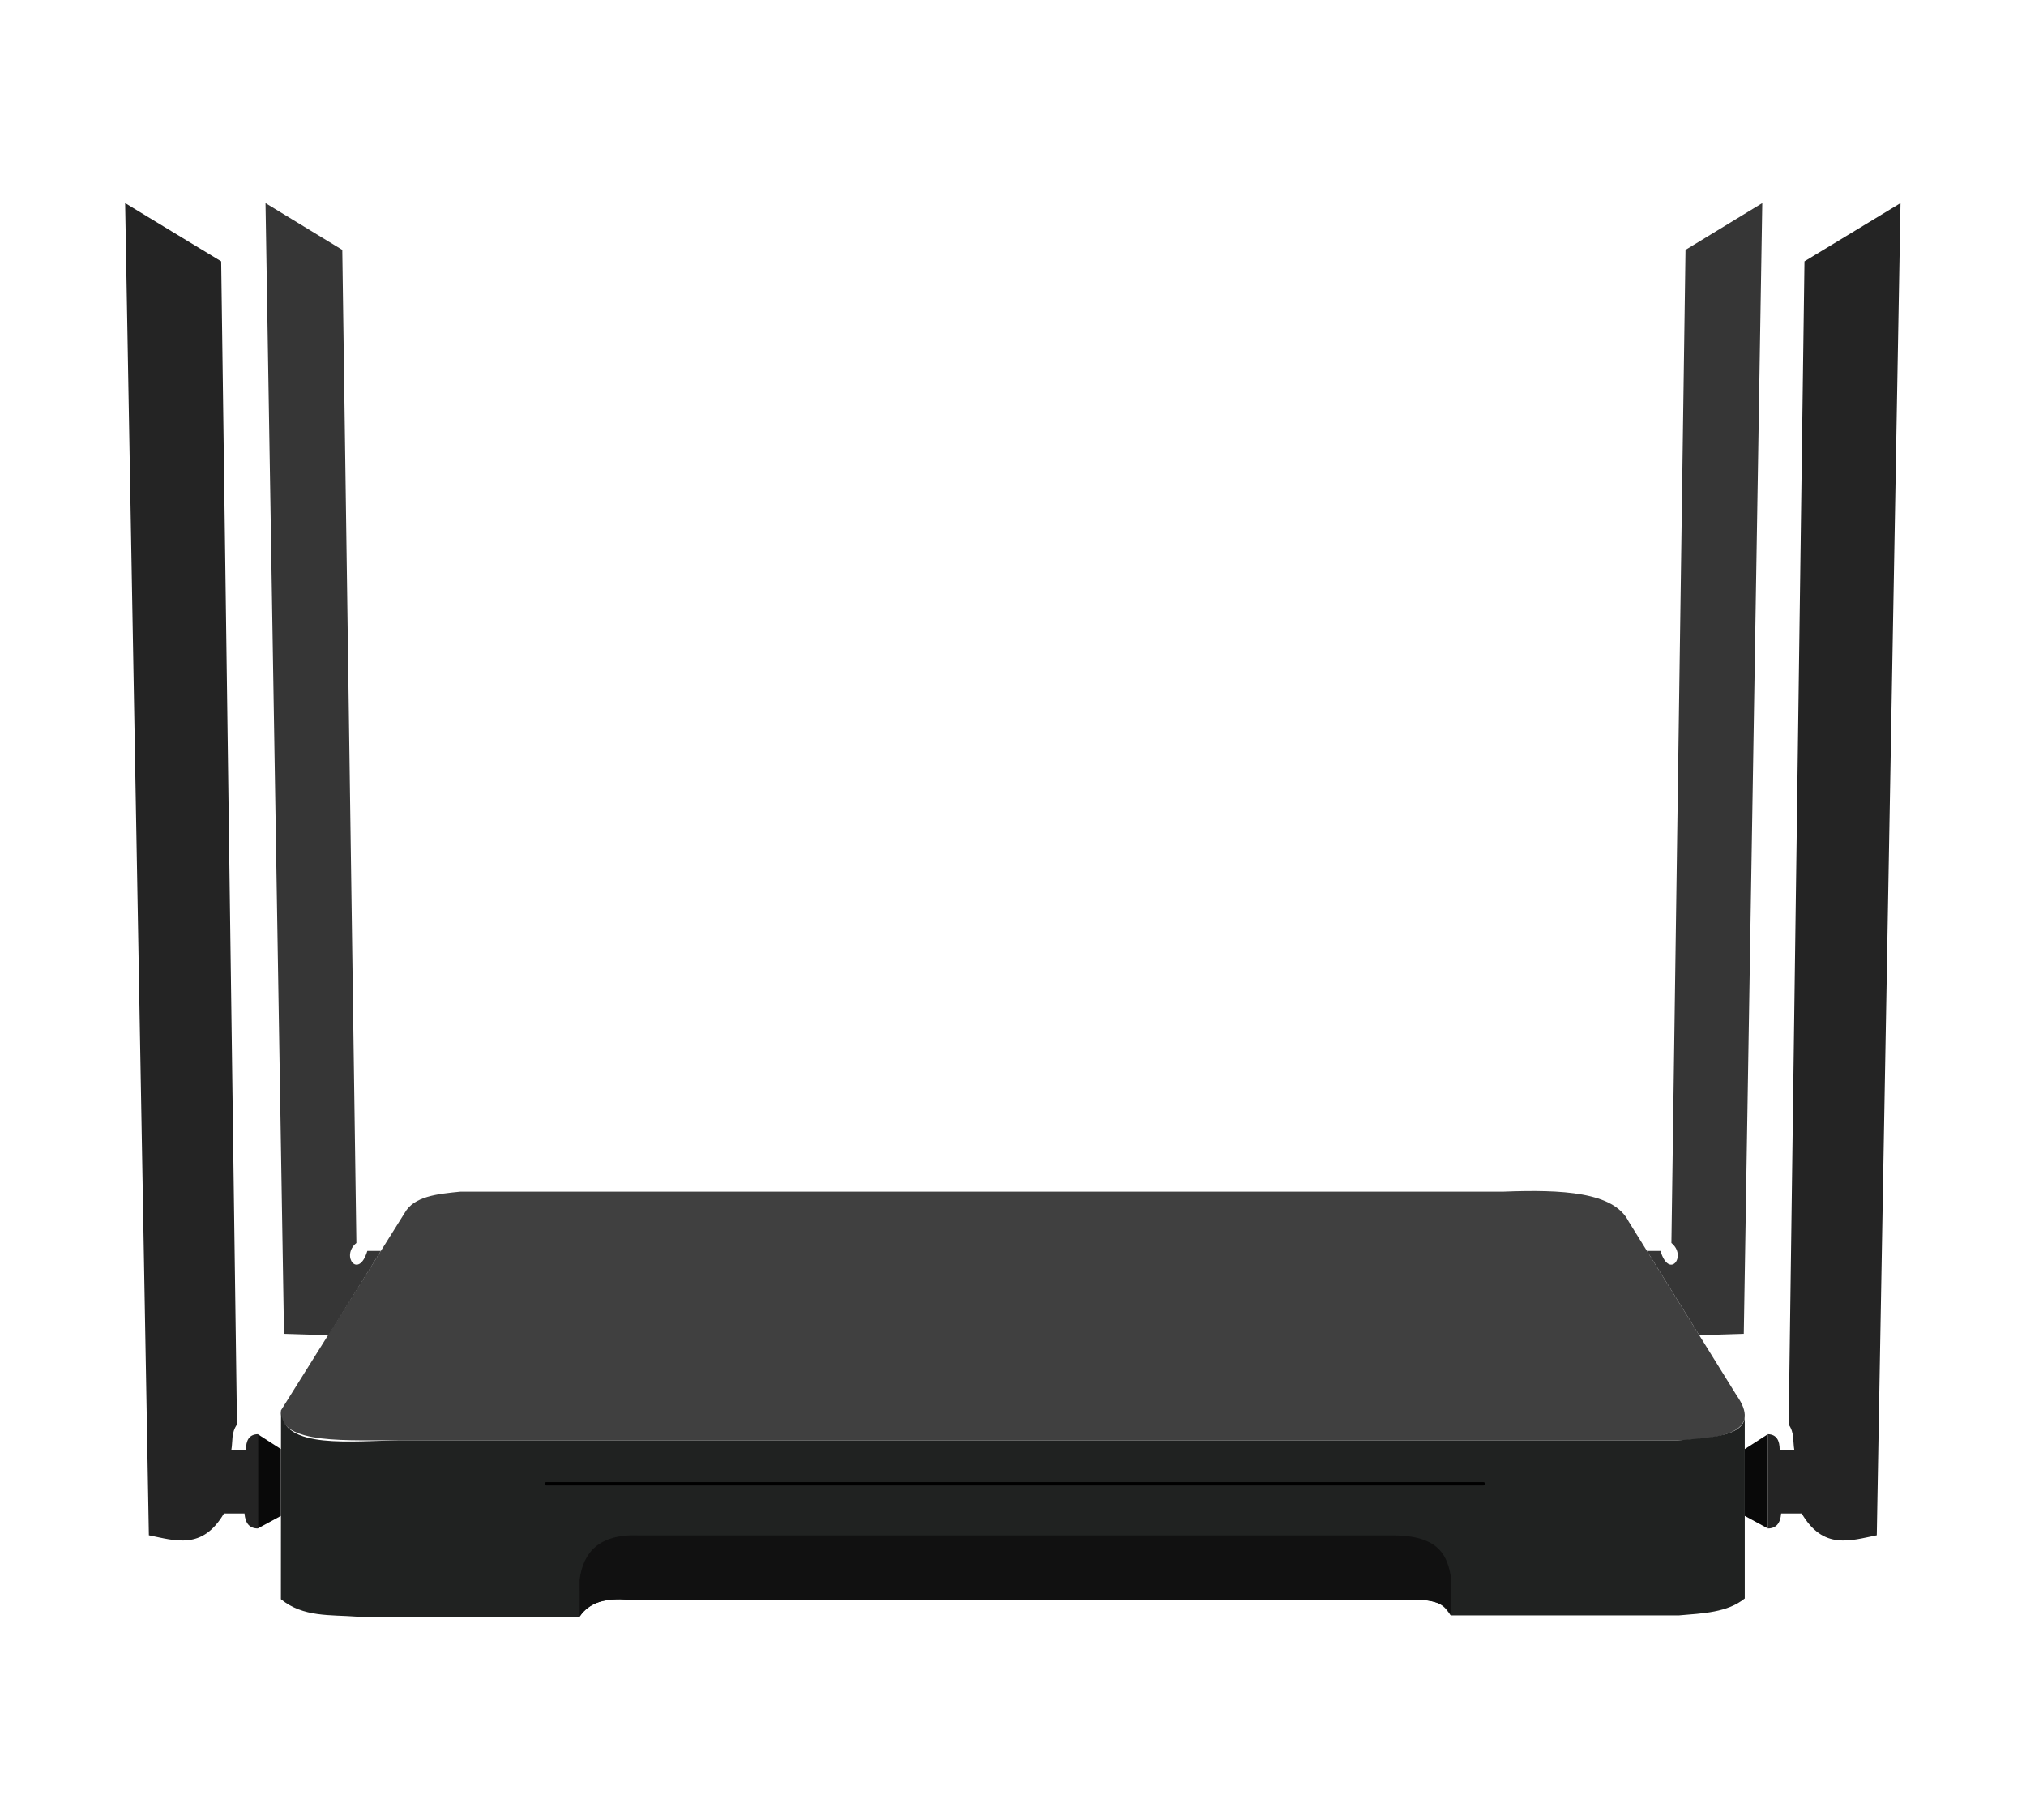
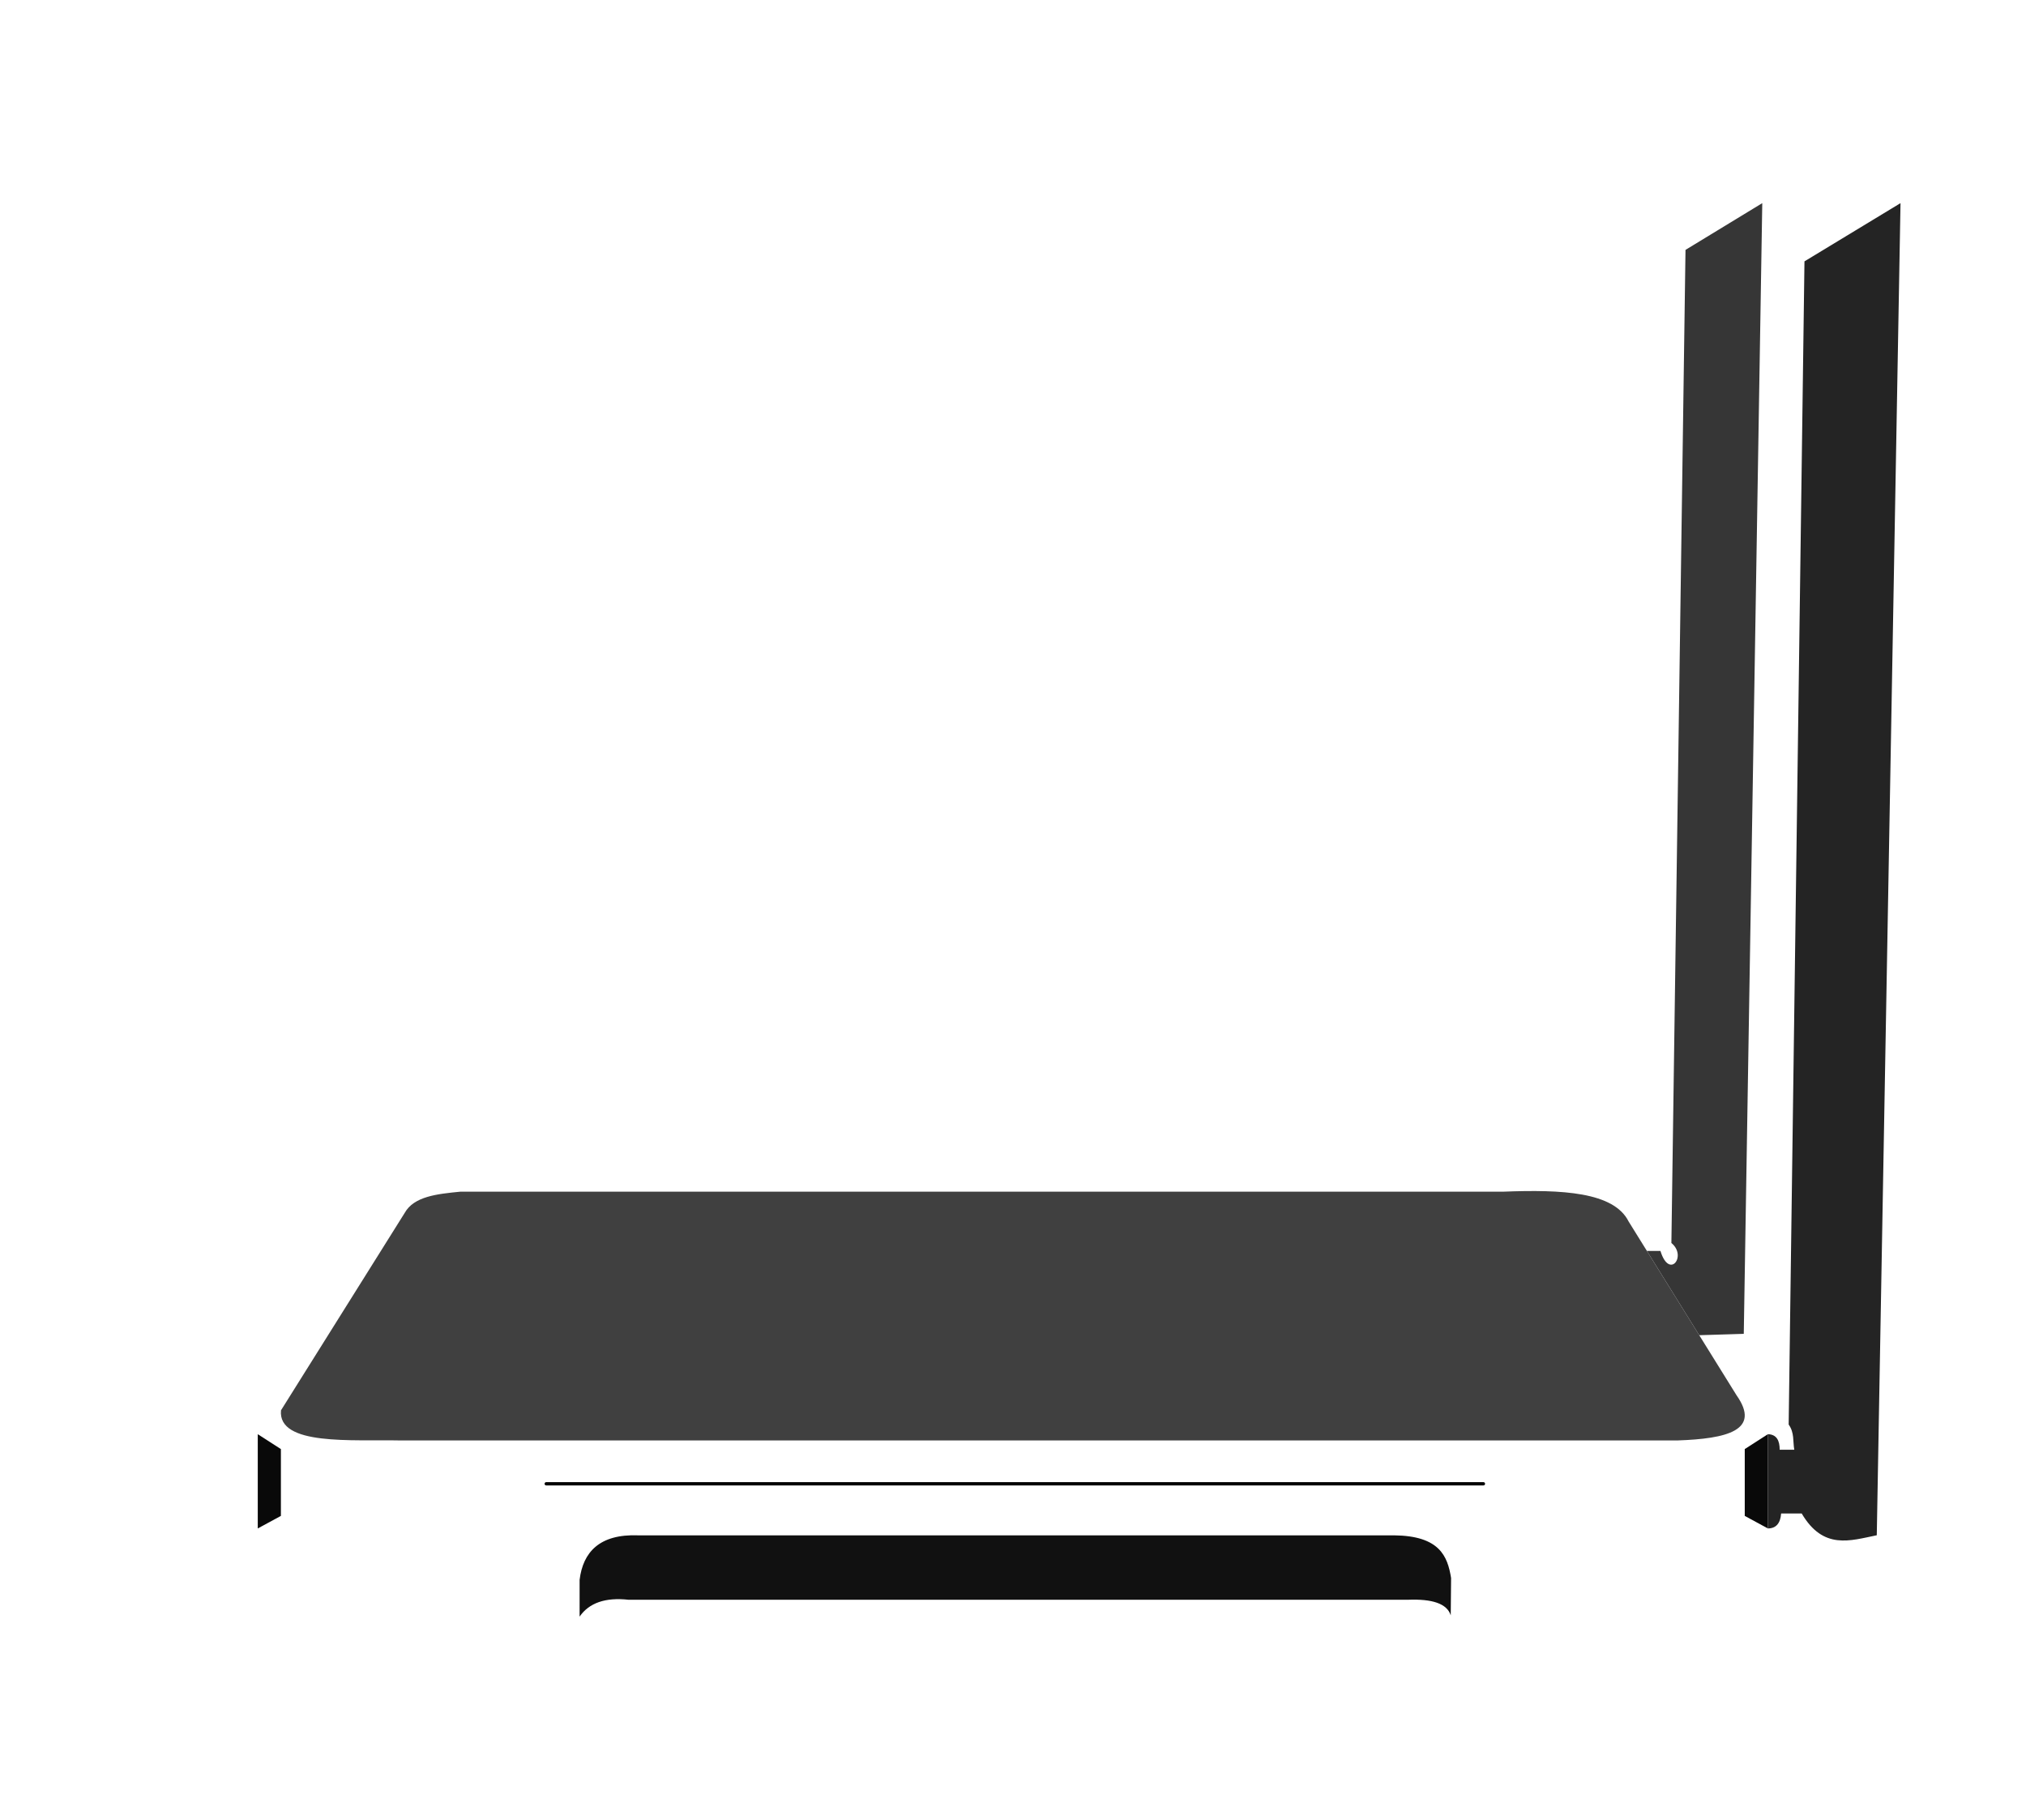
<svg xmlns="http://www.w3.org/2000/svg" xmlns:ns1="http://sodipodi.sourceforge.net/DTD/sodipodi-0.dtd" xmlns:ns2="http://www.inkscape.org/namespaces/inkscape" width="100%" height="100%" viewBox="0 0 1280 1150" version="1.1" xml:space="preserve" style="fill-rule:evenodd;clip-rule:evenodd;stroke-linecap:round;stroke-linejoin:round;stroke-miterlimit:1.414;" id="svg14317" ns1:docname="newifi-d2.svg" ns2:version="1.2 (1:1.2+202206011327+fc4e4096c5)">
  <defs id="defs14321" />
  <ns1:namedview id="namedview14319" pagecolor="#ffffff" bordercolor="#666666" borderopacity="1.0" ns2:showpageshadow="2" ns2:pageopacity="0.0" ns2:pagecheckerboard="0" ns2:deskcolor="#d1d1d1" showgrid="false" ns2:zoom="0.41043479" ns2:cx="1146.3453" ns2:cy="678.54872" ns2:window-width="1920" ns2:window-height="1021" ns2:window-x="0" ns2:window-y="0" ns2:window-maximized="1" ns2:current-layer="svg14317" />
  <g id="g12799" transform="matrix(1.088,0,0,1.088,-58.701,-70.825)">
    <path style="fill:#404040;fill-opacity:1;stroke:none;stroke-width:1px;stroke-linecap:butt;stroke-linejoin:miter;stroke-opacity:1" d="m 217.129,884.114 71.819,-114.631 c 5.416,-9.669 18.915,-11.011 32.421,-12.345 h 605.623 c 33.927,-1.315 64.076,0.13 72.679,17.319 l 62.64,100.874 c 14.433,20.476 -5.661,25.287 -34.167,26.282 H 286.012 c -27.252,-0.6 -70.889,3.286 -68.882,-17.498 z" id="path1709" ns1:nodetypes="ccccccccc" />
-     <path style="fill:#202221;fill-opacity:1;stroke:none;stroke-width:1px;stroke-linecap:butt;stroke-linejoin:miter;stroke-opacity:1" d="m 217.129,884.114 -0.067,109.685 c 12.984,10.622 28.862,8.948 44.07,10.123 h 129.387 c 5.545,-8.891 16.022,-10.693 28.376,-9.794 h 452.77 c 19.231,-0.768 20.995,4.141 24.719,9.071 h 132.442 c 13.871,-1.195 28.156,-1.615 38.282,-9.818 V 887.067 c 0.267,12.388 -20.494,12.815 -38.964,14.545 H 286.012 c -26.915,0 -68.473,5.723 -68.882,-17.498 z" id="path5626" ns1:nodetypes="ccccccccccccc" />
    <path style="fill:none;stroke:#000000;stroke-width:1.9;stroke-linecap:butt;stroke-linejoin:miter;stroke-dasharray:none;stroke-opacity:1" d="M 371.132,926.786 H 915.359" id="path5624" />
    <path style="fill:#111111;fill-opacity:1;stroke:none;stroke-width:1px;stroke-linecap:butt;stroke-linejoin:miter;stroke-opacity:1" d="m 390.519,1003.922 0.006,-21.359 c 1.971,-16.153 11.649,-26.671 33.977,-25.841 h 438.917 c 26.445,0.271 31.116,12.021 33.16,24.781 l -0.195,21.696 c -2.176,-6.942 -10.969,-9.608 -24.719,-9.071 H 418.896 c -13.385,-1.469 -22.846,1.793 -28.376,9.794 z" id="path5628" ns1:nodetypes="ccccccccc" />
    <g id="g12284">
      <path style="fill:#242424;fill-opacity:1;stroke:none;stroke-width:1px;stroke-linecap:butt;stroke-linejoin:miter;stroke-opacity:1" d="m 1143.773,956.676 c -15.376,3.105 -31.039,8.713 -43.605,-12.658 h -11.936 c -0.422,5.746 -2.958,8.685 -7.696,8.699 V 897.985 c 5.098,0.129 6.849,3.685 6.857,9.026 h 8.476 c -0.882,-4.883 0.166,-9.801 -3.257,-14.639 l 9.172,-675.49 55.77,-33.815 z" id="path7700" ns1:nodetypes="ccccccccccc" />
      <path style="fill:#090909;fill-opacity:1;stroke:none;stroke-width:1px;stroke-linecap:butt;stroke-linejoin:miter;stroke-opacity:1" d="m 1080.536,897.985 -13.428,8.641 v 38.81 l 13.428,7.281 z" id="path12142" />
    </g>
    <g id="g12290" transform="matrix(-1,0,0,1,1284.171,0)">
-       <path style="fill:#242424;fill-opacity:1;stroke:none;stroke-width:1px;stroke-linecap:butt;stroke-linejoin:miter;stroke-opacity:1" d="m 1143.773,956.676 c -15.376,3.105 -31.039,8.713 -43.605,-12.658 h -11.936 c -0.422,5.746 -2.958,8.685 -7.696,8.699 V 897.985 c 5.098,0.129 6.849,3.685 6.857,9.026 h 8.476 c -0.882,-4.883 0.166,-9.801 -3.257,-14.639 l 9.172,-675.49 55.77,-33.815 z" id="path12286" ns1:nodetypes="ccccccccccc" />
      <path style="fill:#090909;fill-opacity:1;stroke:none;stroke-width:1px;stroke-linecap:butt;stroke-linejoin:miter;stroke-opacity:1" d="m 1080.536,897.985 -13.428,8.641 v 38.81 l 13.428,7.281 z" id="path12288" />
    </g>
    <path style="fill:#363636;fill-opacity:1;stroke:none;stroke-width:1px;stroke-linecap:butt;stroke-linejoin:miter;stroke-opacity:1" d="m 1077.28,183.067 -10.739,656.637 -25.86,0.794 -30.385,-48.932 7.863,0.007 c 5.138,16.823 15.632,2.918 6.352,-4.62 l 8.193,-576.741 z" id="path12292" ns1:nodetypes="cccccccc" />
-     <path style="fill:#363636;fill-opacity:1;stroke:none;stroke-width:1px;stroke-linecap:butt;stroke-linejoin:miter;stroke-opacity:1" d="m 208.129,183.067 10.739,656.637 25.86,0.794 30.385,-48.932 -7.863,0.007 c -5.138,16.823 -15.632,2.918 -6.352,-4.62 l -8.193,-576.741 z" id="path12785" ns1:nodetypes="cccccccc" />
  </g>
</svg>